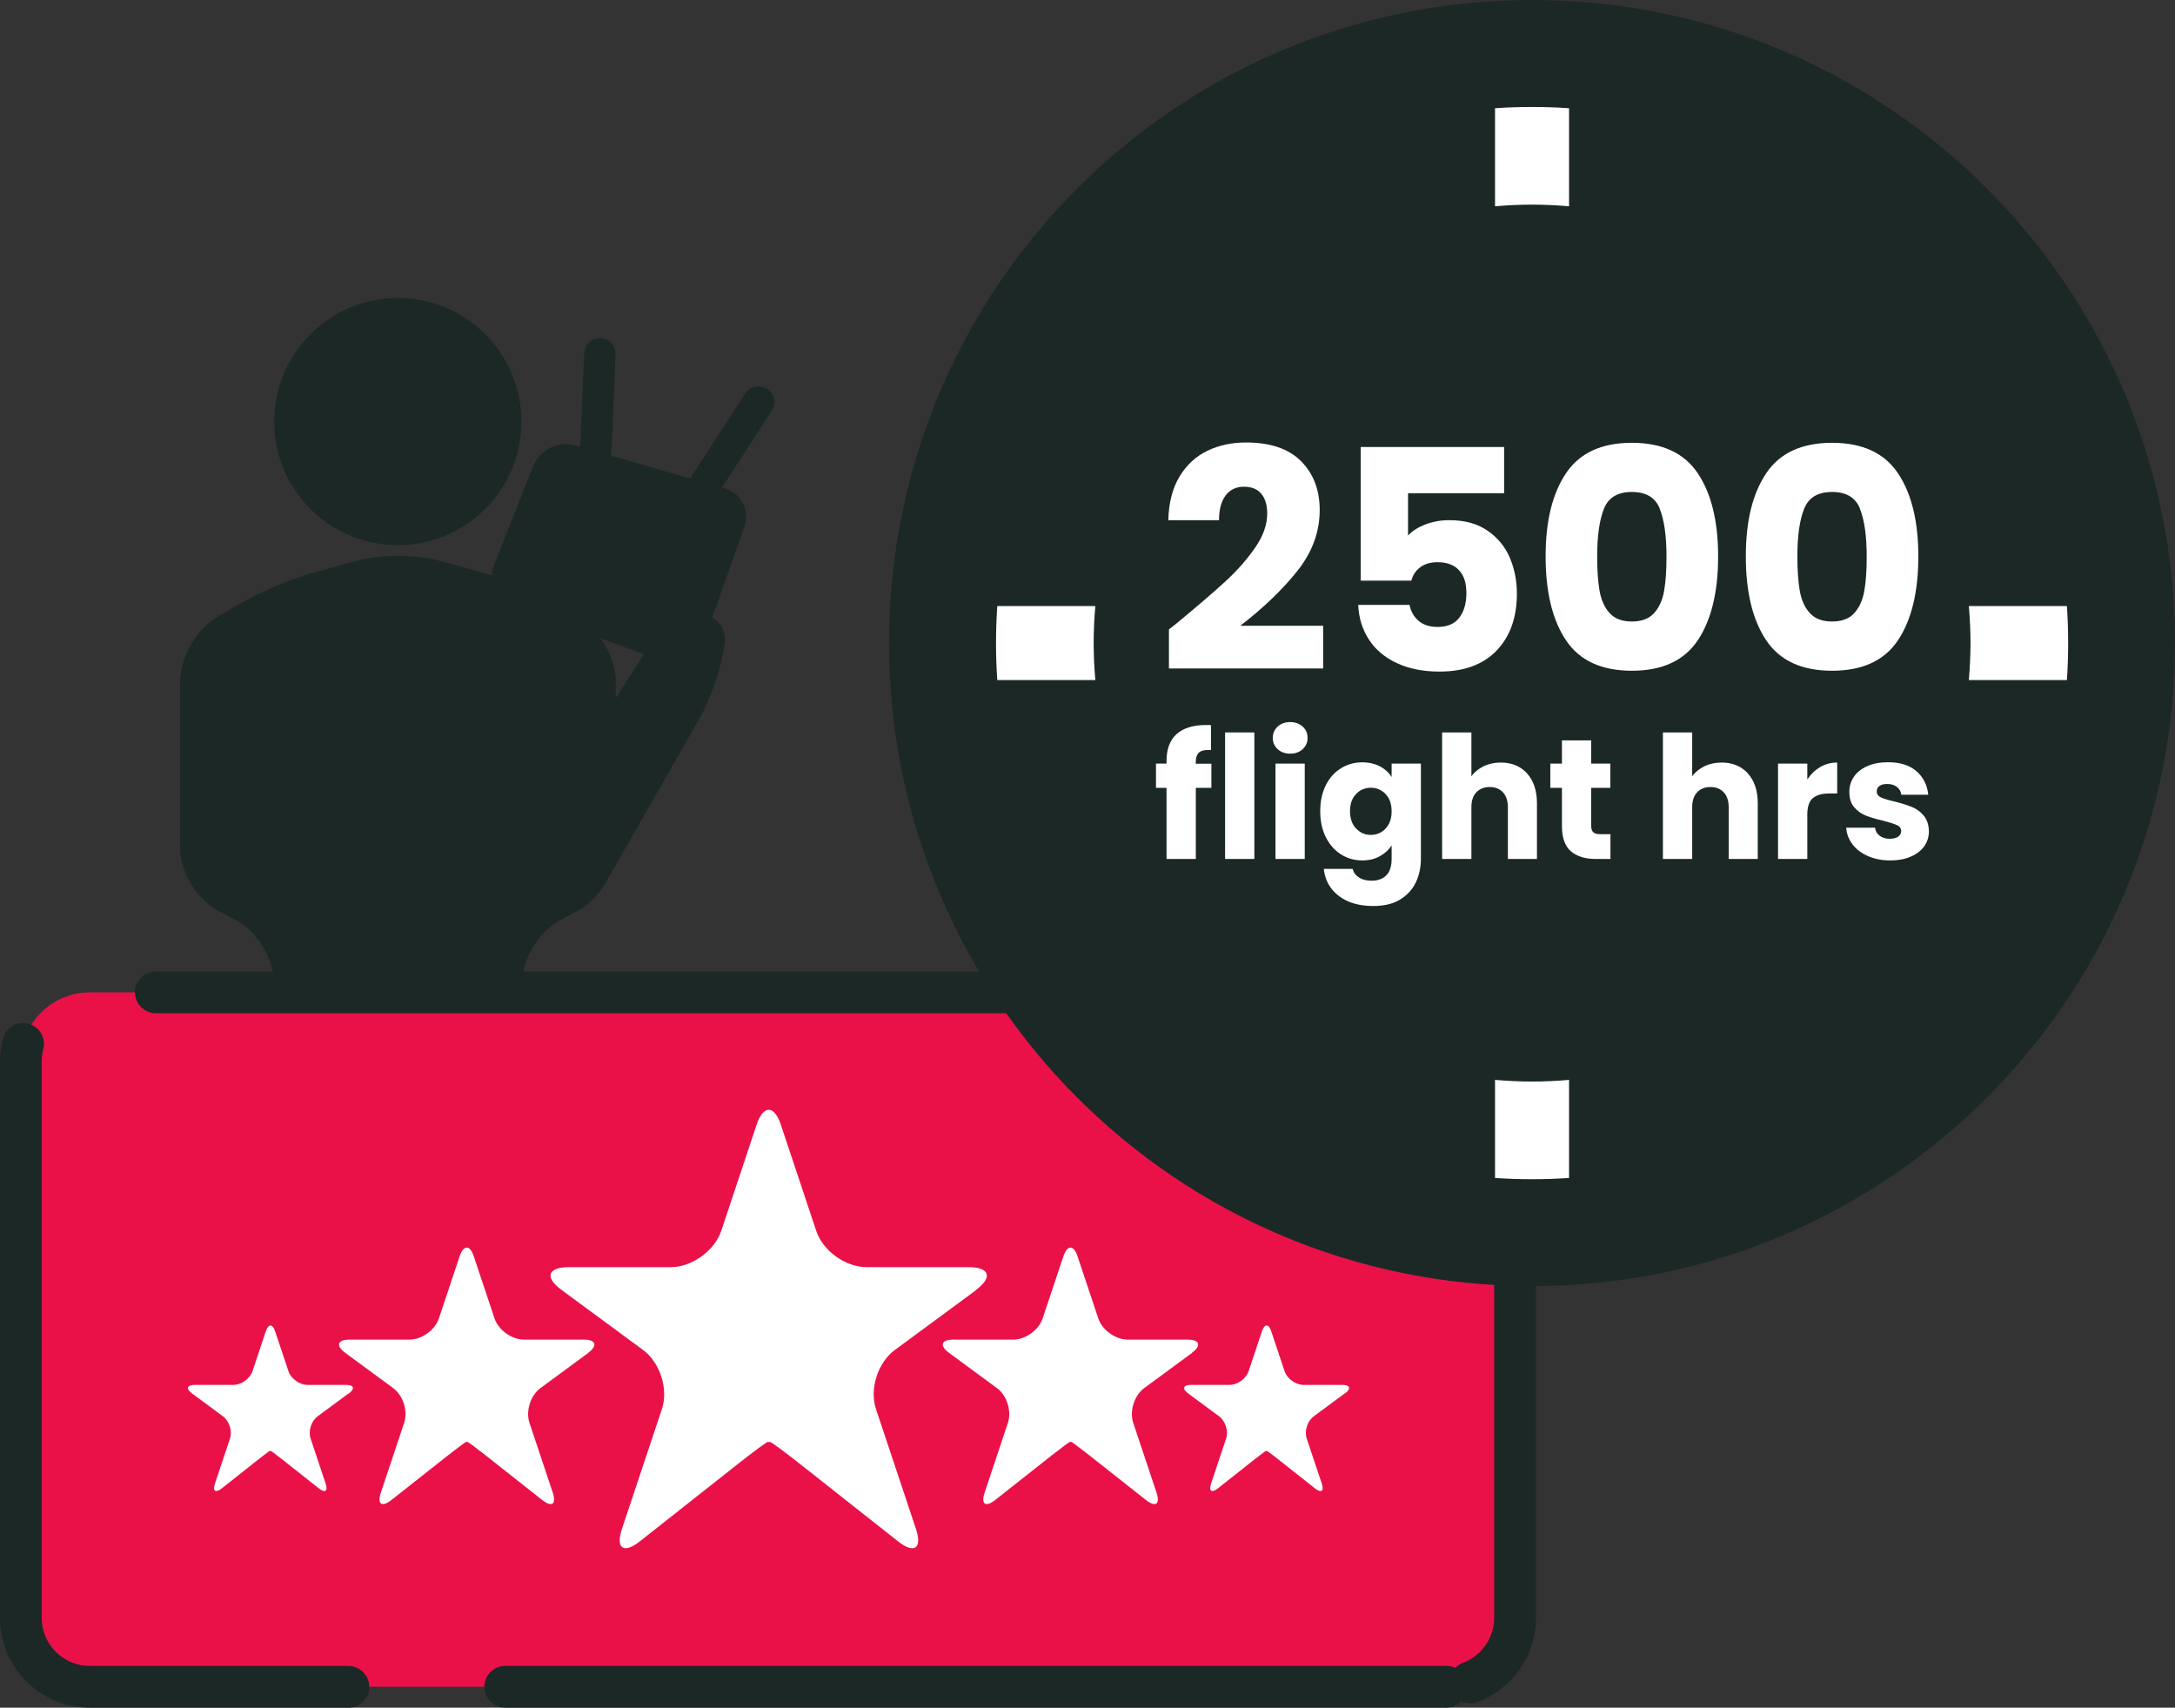
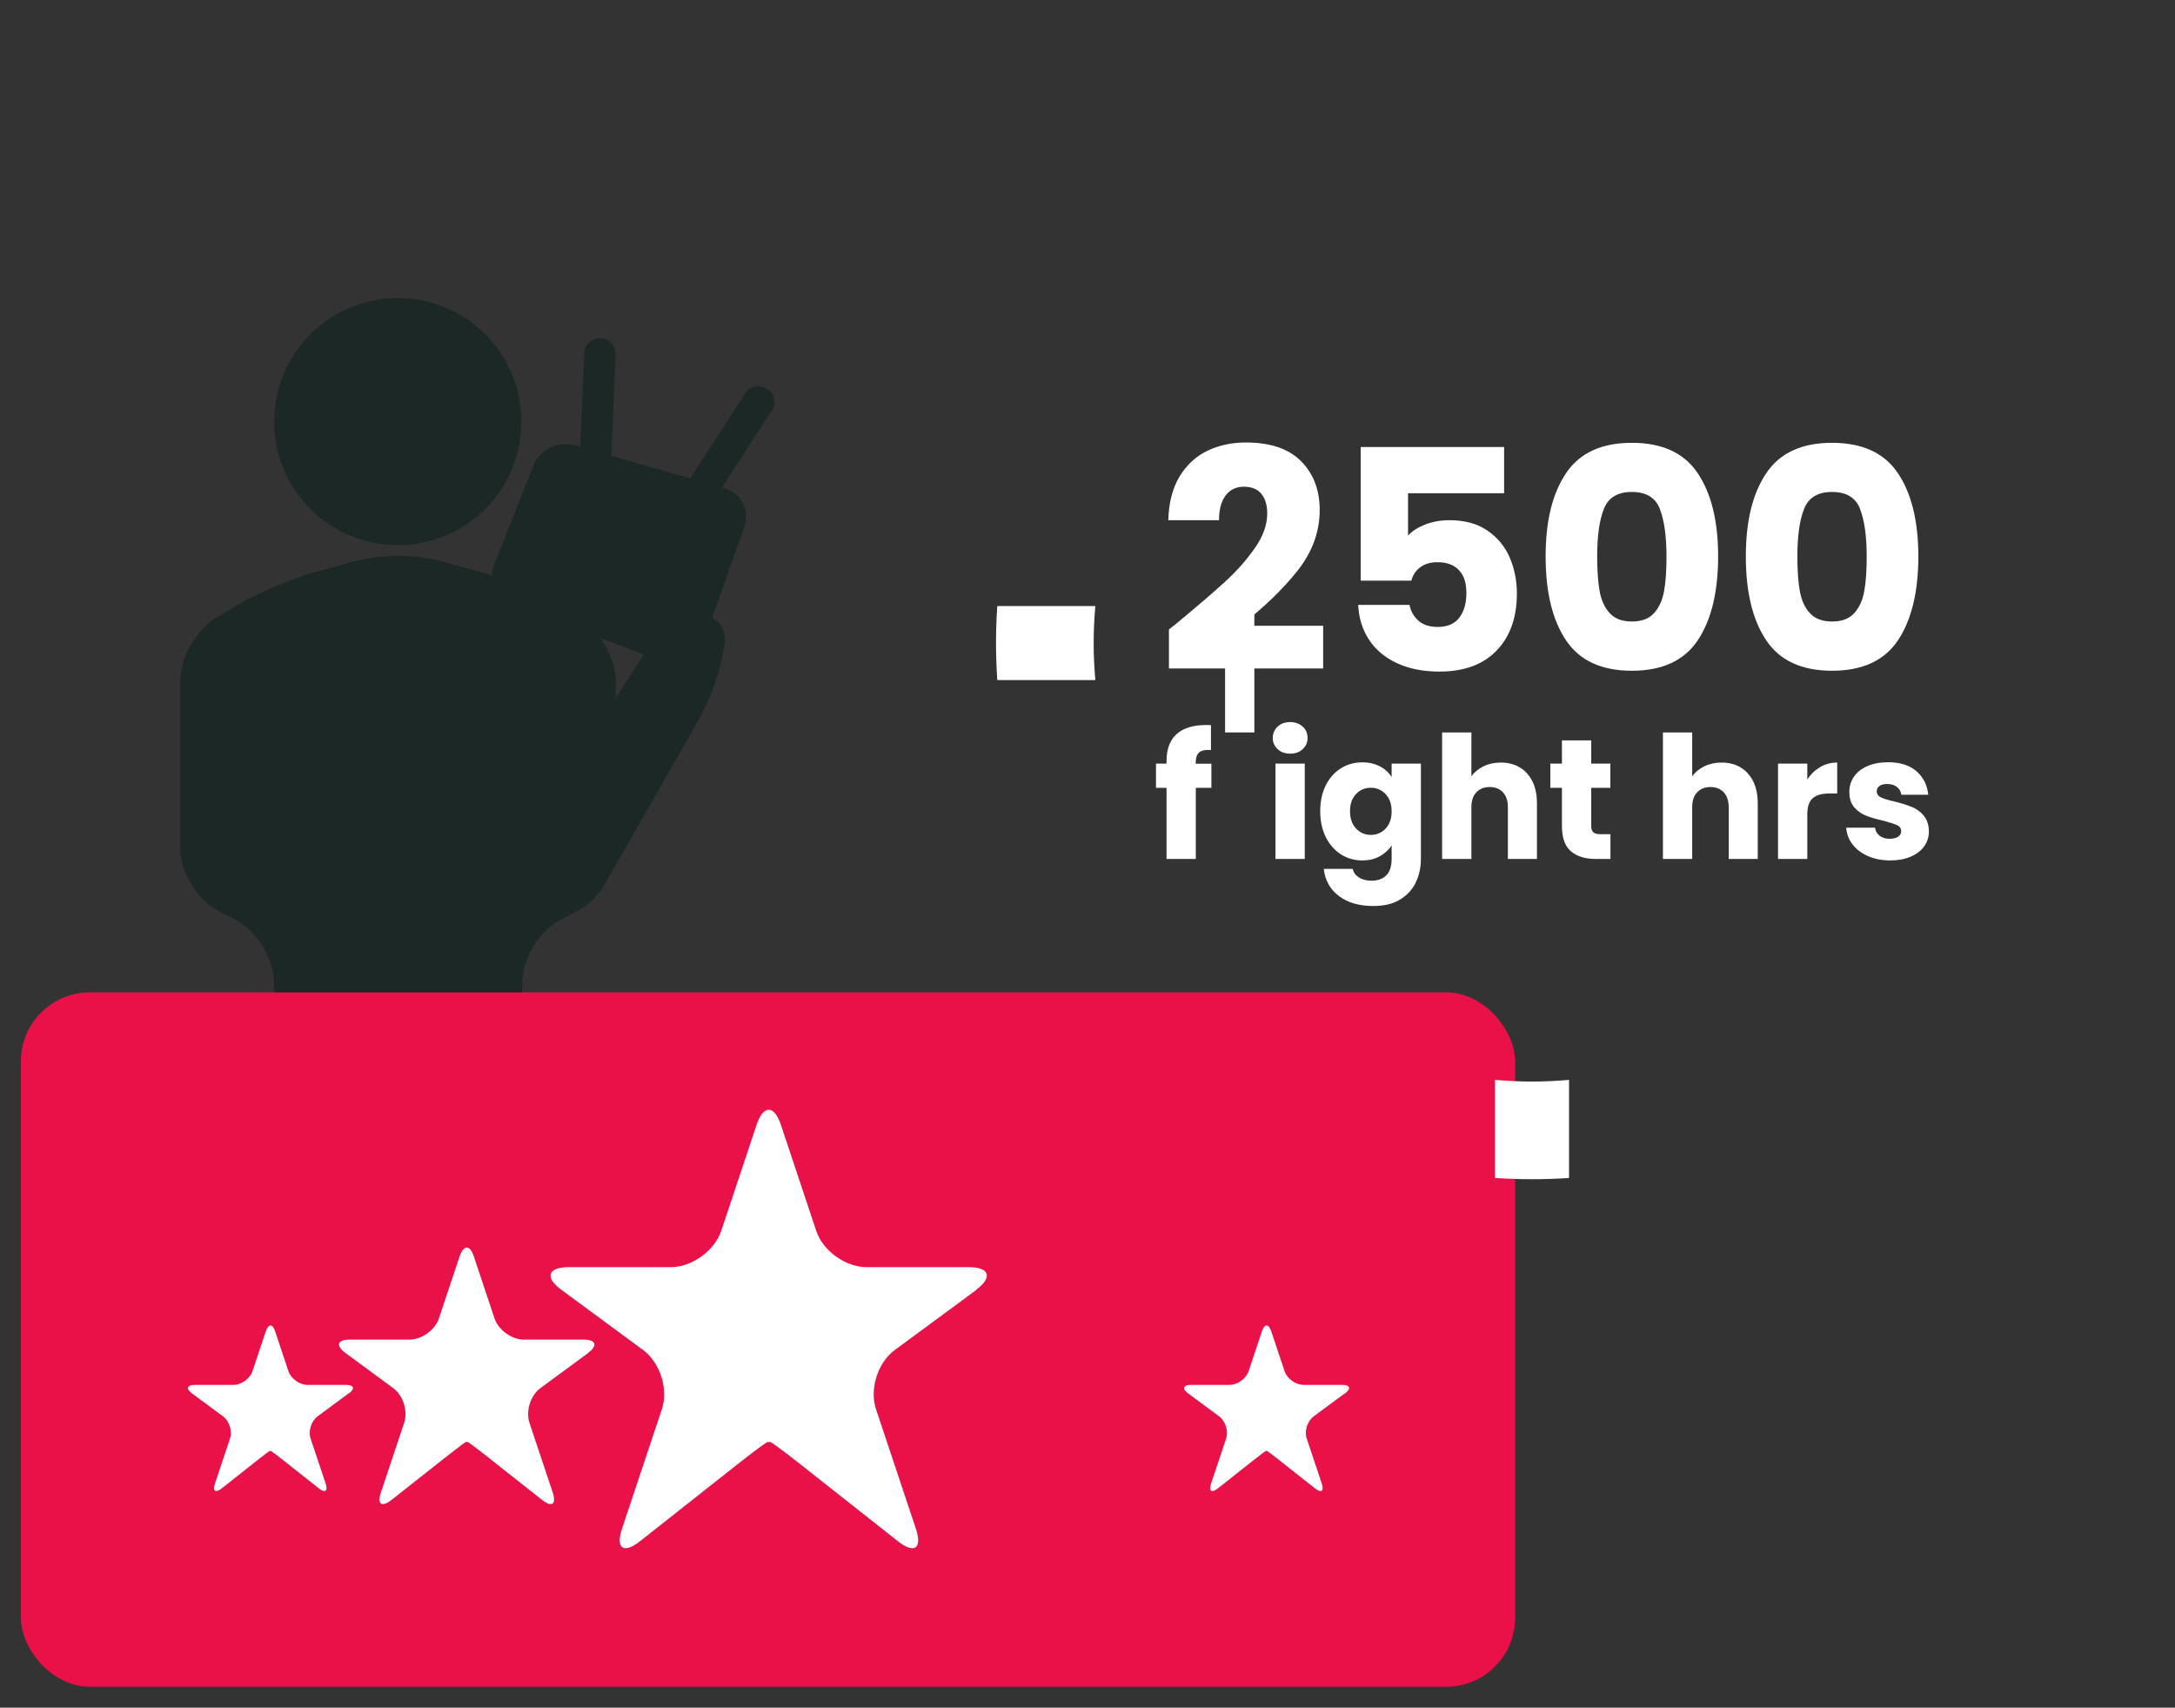
<svg xmlns="http://www.w3.org/2000/svg" viewBox="0 0 208.04 163.32">
  <rect x="0" y="0" width="208.04" height="163.32" fill="#333333" stroke="none" />
  <defs>
    <style>.d{fill:#fff;}.e{fill:#1c2826;}.f{fill:#ea1149;}</style>
  </defs>
  <g id="a" />
  <g id="b">
    <g id="c">
      <g>
        <g>
          <path class="e" d="M38.05,52.14c6.53,0,11.82-5.29,11.82-11.82s-5.29-11.82-11.82-11.82-11.82,5.29-11.82,11.82,5.29,11.82,11.82,11.82Z" />
          <path class="e" d="M73.35,37.19c-.7-.45-1.62-.25-2.07,.44l-5.27,8.13-7.54-2.17,.41-9.68c.04-.83-.61-1.53-1.44-1.56-.84-.03-1.53,.61-1.56,1.44l-.38,8.95-.5-.15c-1.59-.46-3.38,.43-3.99,1.96l-3.77,9.53c-.12,.32-.18,.64-.19,.96-.35-.12-.69-.22-1-.31l-4.09-1.12c-2.14-.58-5.64-.58-7.78,0l-4.09,1.12c-2.14,.58-5.45,1.99-7.36,3.12l-2.03,1.21c-1.91,1.13-3.47,3.88-3.47,6.1v15.98c0,2.22,1.6,4.88,3.57,5.92l1.83,.97c1.96,1.04,3.57,3.7,3.57,5.92v32.72c0,2.22,1.82,4.03,4.03,4.03h15.69c2.22,0,4.03-1.82,4.03-4.03v-32.72c0-2.22,1.6-4.88,3.57-5.92l1.83-.97c1.21-.64,2.27-1.89,2.92-3.27,.03-.05,.07-.09,.1-.14l8.57-15c.82-1.43,1.75-3.93,2.08-5.55l.27-1.33c.24-1.19-.26-2.22-1.17-2.68l3.08-8.72c.55-1.56-.3-3.2-1.89-3.66l-.26-.08,4.78-7.37c.45-.7,.25-1.62-.44-2.07Zm-14.45,29.59v-1.62c0-1.34-.57-2.86-1.44-4.11l4.13,1.52c-.68,1.05-1.44,2.23-2,3.11l-.69,1.09Z" />
        </g>
        <g>
          <rect class="f" x="2" y="94.91" width="142.92" height="66.41" rx="6.59" ry="6.59" />
-           <path class="e" d="M138.33,163.32H48.33c-1.1,0-2-.9-2-2s.9-2,2-2h90c.31,0,.6,.07,.87,.2,.2-.21,.45-.38,.74-.49,1.78-.67,2.98-2.4,2.98-4.3v-53.23c0-2.53-2.06-4.59-4.59-4.59h-18.42c-1.1,0-2-.9-2-2s.9-2,2-2h18.42c4.74,0,8.59,3.85,8.59,8.59v53.23c0,3.56-2.24,6.8-5.58,8.05-.53,.2-1.09,.16-1.57-.07-.36,.38-.88,.61-1.44,.61Zm-105,0H8.59c-4.74,0-8.59-3.85-8.59-8.59v-53.23c0-.73,.09-1.46,.27-2.16,.28-1.07,1.37-1.71,2.44-1.43,1.07,.28,1.71,1.37,1.43,2.44-.1,.38-.15,.77-.15,1.16v53.23c0,2.53,2.06,4.59,4.59,4.59h24.74c1.1,0,2,.9,2,2s-.9,2-2,2ZM104.91,96.91H14.91c-1.1,0-2-.9-2-2s.9-2,2-2H104.91c1.1,0,2,.9,2,2s-.9,2-2,2Z" />
        </g>
        <path class="d" d="M93.36,123.36c1.62-1.2,1.3-2.17-.71-2.17h-9.76c-2.02,0-4.19-1.56-4.82-3.48l-3.38-10.14c-.64-1.91-1.68-1.91-2.32,0l-3.38,10.14c-.64,1.91-2.81,3.48-4.82,3.48h-9.76c-2.02,0-2.34,.98-.71,2.17l7.82,5.76c1.62,1.2,2.43,3.74,1.79,5.65l-3.81,11.42c-.64,1.91,.14,2.46,1.72,1.21l9.25-7.3c1.58-1.25,2.92-2.24,2.98-2.2s.14,.04,.2,0,1.39,.95,2.98,2.2l9.25,7.3c1.58,1.25,2.36,.71,1.72-1.21l-3.81-11.42c-.64-1.91,.17-4.46,1.79-5.65l7.82-5.76Z" />
        <path class="d" d="M56.25,129.39c.95-.7,.76-1.27-.42-1.27h-5.71c-1.18,0-2.45-.92-2.82-2.03l-1.98-5.93c-.37-1.12-.98-1.12-1.36,0l-1.98,5.93c-.37,1.12-1.64,2.03-2.82,2.03h-5.71c-1.18,0-1.37,.57-.42,1.27l4.58,3.37c.95,.7,1.42,2.19,1.05,3.31l-2.23,6.68c-.37,1.12,.08,1.44,1.01,.71l5.41-4.27c.93-.73,1.71-1.31,1.74-1.29s.08,.02,.12,0,.81,.56,1.74,1.29l5.41,4.27c.93,.73,1.38,.41,1.01-.71l-2.23-6.68c-.37-1.12,.1-2.61,1.05-3.31l4.58-3.37Z" />
        <path class="d" d="M33.37,133.27c.61-.45,.49-.82-.27-.82h-3.69c-.76,0-1.58-.59-1.82-1.31l-1.28-3.83c-.24-.72-.63-.72-.88,0l-1.28,3.83c-.24,.72-1.06,1.31-1.82,1.31h-3.69c-.76,0-.88,.37-.27,.82l2.95,2.18c.61,.45,.92,1.41,.68,2.13l-1.44,4.31c-.24,.72,.05,.93,.65,.46l3.49-2.76c.6-.47,1.1-.85,1.12-.83s.05,.02,.07,0,.53,.36,1.12,.83l3.49,2.76c.6,.47,.89,.27,.65-.46l-1.44-4.31c-.24-.72,.06-1.68,.68-2.13l2.95-2.18Z" />
        <path class="d" d="M128.65,133.27c.61-.45,.49-.82-.27-.82h-3.69c-.76,0-1.58-.59-1.82-1.31l-1.28-3.83c-.24-.72-.63-.72-.88,0l-1.28,3.83c-.24,.72-1.06,1.31-1.82,1.31h-3.69c-.76,0-.88,.37-.27,.82l2.95,2.18c.61,.45,.92,1.41,.68,2.13l-1.44,4.31c-.24,.72,.05,.93,.65,.46l3.49-2.76c.6-.47,1.1-.85,1.12-.83s.05,.02,.07,0,.53,.36,1.12,.83l3.49,2.76c.6,.47,.89,.27,.65-.46l-1.44-4.31c-.24-.72,.06-1.68,.68-2.13l2.95-2.18Z" />
-         <path class="d" d="M114,129.39c.95-.7,.76-1.27-.42-1.27h-5.71c-1.18,0-2.45-.92-2.82-2.03l-1.98-5.93c-.37-1.12-.98-1.12-1.36,0l-1.98,5.93c-.37,1.12-1.64,2.03-2.82,2.03h-5.71c-1.18,0-1.37,.57-.42,1.27l4.58,3.37c.95,.7,1.42,2.19,1.05,3.31l-2.23,6.68c-.37,1.12,.08,1.44,1.01,.71l5.41-4.27c.93-.73,1.71-1.31,1.74-1.29s.08,.02,.12,0,.81,.56,1.74,1.29l5.41,4.27c.93,.73,1.38,.41,1.01-.71l-2.23-6.68c-.37-1.12,.1-2.61,1.05-3.31l4.58-3.37Z" />
-         <path class="e" d="M146.54,0c-33.97,0-61.5,27.53-61.5,61.5s27.53,61.5,61.5,61.5,61.5-27.53,61.5-61.5S180.51,0,146.54,0Z" />
        <g>
          <path class="d" d="M146.54,103.44c-1.19,0-2.37-.06-3.54-.16v9.38c1.17,.08,2.35,.12,3.54,.12s2.37-.04,3.54-.12v-9.38c-1.17,.1-2.34,.16-3.54,.16Z" />
-           <path class="d" d="M146.54,19.57c1.19,0,2.37,.06,3.54,.16V10.35c-1.17-.08-2.35-.12-3.54-.12s-2.37,.04-3.54,.12v9.38c1.17-.1,2.34-.16,3.54-.16Z" />
          <path class="d" d="M104.61,61.5c0-1.19,.06-2.37,.16-3.54h-9.38c-.08,1.17-.12,2.35-.12,3.54s.04,2.37,.12,3.54h9.38c-.1-1.17-.16-2.34-.16-3.54Z" />
-           <path class="d" d="M197.7,57.96h-9.38c.1,1.17,.16,2.34,.16,3.54s-.06,2.37-.16,3.54h9.38c.08-1.17,.12-2.35,.12-3.54s-.04-2.37-.12-3.54Z" />
        </g>
        <g>
          <g>
            <path class="d" d="M112.71,59.48c1.92-1.59,3.43-2.89,4.54-3.91,1.11-1.02,2.04-2.09,2.81-3.2s1.15-2.2,1.15-3.26c0-.8-.19-1.43-.56-1.88-.37-.45-.93-.68-1.67-.68s-1.33,.28-1.75,.84c-.42,.56-.63,1.35-.63,2.36h-4.85c.04-1.66,.4-3.05,1.07-4.17,.68-1.12,1.57-1.94,2.67-2.47,1.11-.53,2.33-.79,3.69-.79,2.33,0,4.09,.6,5.27,1.79,1.18,1.19,1.78,2.75,1.78,4.67,0,2.1-.72,4.04-2.14,5.83-1.43,1.79-3.25,3.54-5.46,5.24h7.93v4.08h-14.75v-3.73c.67-.53,.97-.77,.91-.73Z" />
            <path class="d" d="M143.84,47.17h-9.16v4.05c.39-.43,.94-.78,1.65-1.06,.71-.27,1.47-.41,2.29-.41,1.47,0,2.69,.33,3.66,1,.97,.67,1.68,1.53,2.13,2.58,.45,1.06,.68,2.2,.68,3.44,0,2.29-.65,4.11-1.94,5.45-1.29,1.34-3.11,2.01-5.46,2.01-1.57,0-2.93-.27-4.08-.81-1.16-.54-2.05-1.29-2.67-2.25-.63-.96-.97-2.07-1.03-3.32h4.91c.12,.61,.4,1.11,.85,1.51,.45,.4,1.07,.6,1.85,.6,.92,0,1.61-.29,2.06-.88,.45-.59,.68-1.37,.68-2.35s-.23-1.69-.71-2.2c-.47-.51-1.16-.76-2.06-.76-.67,0-1.21,.16-1.64,.48-.43,.32-.72,.75-.85,1.28h-4.85v-12.78h13.72v4.41Z" />
            <path class="d" d="M149.79,45.26c1.3-1.94,3.4-2.91,6.3-2.91s5,.97,6.3,2.91c1.3,1.94,1.95,4.59,1.95,7.96s-.65,6.08-1.95,8.02-3.4,2.91-6.3,2.91-5-.97-6.3-2.91-1.95-4.61-1.95-8.02,.65-6.02,1.95-7.96Zm8.97,3.39c-.43-1.07-1.32-1.6-2.67-1.6s-2.24,.53-2.67,1.6c-.43,1.07-.65,2.59-.65,4.57,0,1.33,.08,2.43,.23,3.3,.16,.87,.47,1.58,.96,2.11,.48,.54,1.19,.81,2.13,.81s1.65-.27,2.13-.81c.48-.54,.8-1.24,.95-2.11,.16-.87,.23-1.97,.23-3.3,0-1.98-.22-3.5-.65-4.57Z" />
            <path class="d" d="M168.94,45.26c1.3-1.94,3.4-2.91,6.3-2.91s5,.97,6.3,2.91c1.3,1.94,1.95,4.59,1.95,7.96s-.65,6.08-1.95,8.02-3.4,2.91-6.3,2.91-5-.97-6.3-2.91-1.95-4.61-1.95-8.02,.65-6.02,1.95-7.96Zm8.97,3.39c-.43-1.07-1.32-1.6-2.67-1.6s-2.24,.53-2.67,1.6c-.43,1.07-.65,2.59-.65,4.57,0,1.33,.08,2.43,.23,3.3,.16,.87,.47,1.58,.96,2.11,.48,.54,1.19,.81,2.13,.81s1.65-.27,2.13-.81c.48-.54,.8-1.24,.95-2.11,.16-.87,.23-1.97,.23-3.3,0-1.98-.22-3.5-.65-4.57Z" />
          </g>
          <g>
            <path class="d" d="M115.88,75.35h-1.5v6.8h-2.8v-6.8h-1.01v-2.32h1.01v-.26c0-1.12,.32-1.98,.96-2.56,.64-.58,1.59-.87,2.83-.87,.21,0,.36,0,.46,.02v2.37c-.53-.03-.91,.04-1.13,.23-.22,.19-.33,.52-.33,1v.08h1.5v2.32Z" />
-             <path class="d" d="M119.98,70.05v12.1h-2.8v-12.1h2.8Z" />
+             <path class="d" d="M119.98,70.05h-2.8v-12.1h2.8Z" />
            <path class="d" d="M122.21,71.65c-.31-.29-.47-.65-.47-1.07s.16-.8,.47-1.09c.31-.29,.71-.43,1.2-.43s.87,.15,1.19,.43,.47,.65,.47,1.09-.16,.78-.47,1.07c-.31,.29-.71,.43-1.19,.43s-.89-.14-1.2-.43Zm2.59,1.38v9.12h-2.8v-9.12h2.8Z" />
            <path class="d" d="M131.99,73.29c.48,.26,.86,.6,1.12,1.03v-1.29h2.8v9.11c0,.84-.17,1.6-.5,2.28-.33,.68-.84,1.22-1.52,1.63s-1.53,.6-2.54,.6c-1.35,0-2.45-.32-3.29-.96s-1.32-1.5-1.44-2.59h2.76c.09,.35,.29,.62,.62,.83s.73,.3,1.21,.3c.58,0,1.04-.17,1.38-.5s.52-.86,.52-1.59v-1.29c-.27,.43-.65,.77-1.13,1.04s-1.04,.4-1.68,.4c-.75,0-1.43-.19-2.04-.58-.61-.39-1.09-.94-1.45-1.65-.35-.71-.53-1.54-.53-2.48s.18-1.76,.53-2.47,.84-1.25,1.45-1.63c.61-.38,1.29-.57,2.04-.57,.64,0,1.21,.13,1.69,.39Zm.54,2.65c-.39-.4-.86-.6-1.41-.6s-1.03,.2-1.41,.6c-.39,.4-.58,.95-.58,1.64s.19,1.25,.58,1.66c.39,.41,.86,.61,1.41,.61s1.03-.2,1.41-.6,.58-.95,.58-1.65-.19-1.25-.58-1.65Z" />
            <path class="d" d="M146.06,73.97c.63,.69,.95,1.64,.95,2.85v5.33h-2.78v-4.95c0-.61-.16-1.08-.47-1.42-.32-.34-.74-.51-1.27-.51s-.96,.17-1.28,.51c-.32,.34-.47,.81-.47,1.42v4.95h-2.8v-12.1h2.8v4.2c.28-.4,.67-.72,1.16-.96,.49-.24,1.04-.36,1.65-.36,1.05,0,1.89,.35,2.52,1.04Z" />
            <path class="d" d="M154.04,79.78v2.37h-1.42c-1.01,0-1.8-.25-2.37-.74-.57-.5-.85-1.3-.85-2.43v-3.63h-1.11v-2.32h1.11v-2.22h2.8v2.22h1.83v2.32h-1.83v3.66c0,.27,.07,.47,.2,.59,.13,.12,.35,.18,.65,.18h1Z" />
            <path class="d" d="M167.18,73.97c.63,.69,.95,1.64,.95,2.85v5.33h-2.78v-4.95c0-.61-.16-1.08-.47-1.42-.32-.34-.74-.51-1.27-.51s-.96,.17-1.28,.51c-.32,.34-.47,.81-.47,1.42v4.95h-2.8v-12.1h2.8v4.2c.28-.4,.67-.72,1.16-.96,.49-.24,1.04-.36,1.65-.36,1.05,0,1.89,.35,2.52,1.04Z" />
            <path class="d" d="M174.1,73.36c.49-.29,1.04-.43,1.63-.43v2.96h-.77c-.7,0-1.22,.15-1.57,.45-.35,.3-.52,.83-.52,1.58v4.23h-2.8v-9.12h2.8v1.52c.33-.5,.74-.9,1.23-1.19Z" />
            <path class="d" d="M178.66,81.87c-.62-.27-1.11-.65-1.47-1.12-.36-.47-.56-1.01-.6-1.59h2.76c.03,.32,.18,.57,.44,.77,.26,.2,.58,.29,.96,.29,.35,0,.62-.07,.81-.2,.19-.14,.29-.31,.29-.53,0-.26-.14-.46-.41-.58-.27-.12-.71-.26-1.32-.42-.65-.15-1.2-.31-1.63-.48-.44-.17-.81-.44-1.13-.8s-.47-.86-.47-1.48c0-.52,.14-1,.43-1.43,.29-.43,.71-.77,1.27-1.02,.56-.25,1.23-.38,2-.38,1.14,0,2.05,.28,2.71,.85,.66,.57,1.04,1.32,1.14,2.26h-2.58c-.04-.32-.18-.57-.42-.75s-.54-.28-.92-.28c-.33,0-.58,.06-.75,.19s-.26,.3-.26,.51c0,.26,.14,.46,.42,.59,.28,.13,.71,.26,1.3,.39,.68,.17,1.23,.35,1.65,.52,.43,.17,.8,.44,1.12,.82,.32,.38,.49,.88,.5,1.51,0,.53-.15,1.01-.45,1.43-.3,.42-.73,.75-1.29,.99s-1.21,.36-1.95,.36c-.8,0-1.5-.14-2.13-.41Z" />
          </g>
        </g>
      </g>
    </g>
  </g>
</svg>